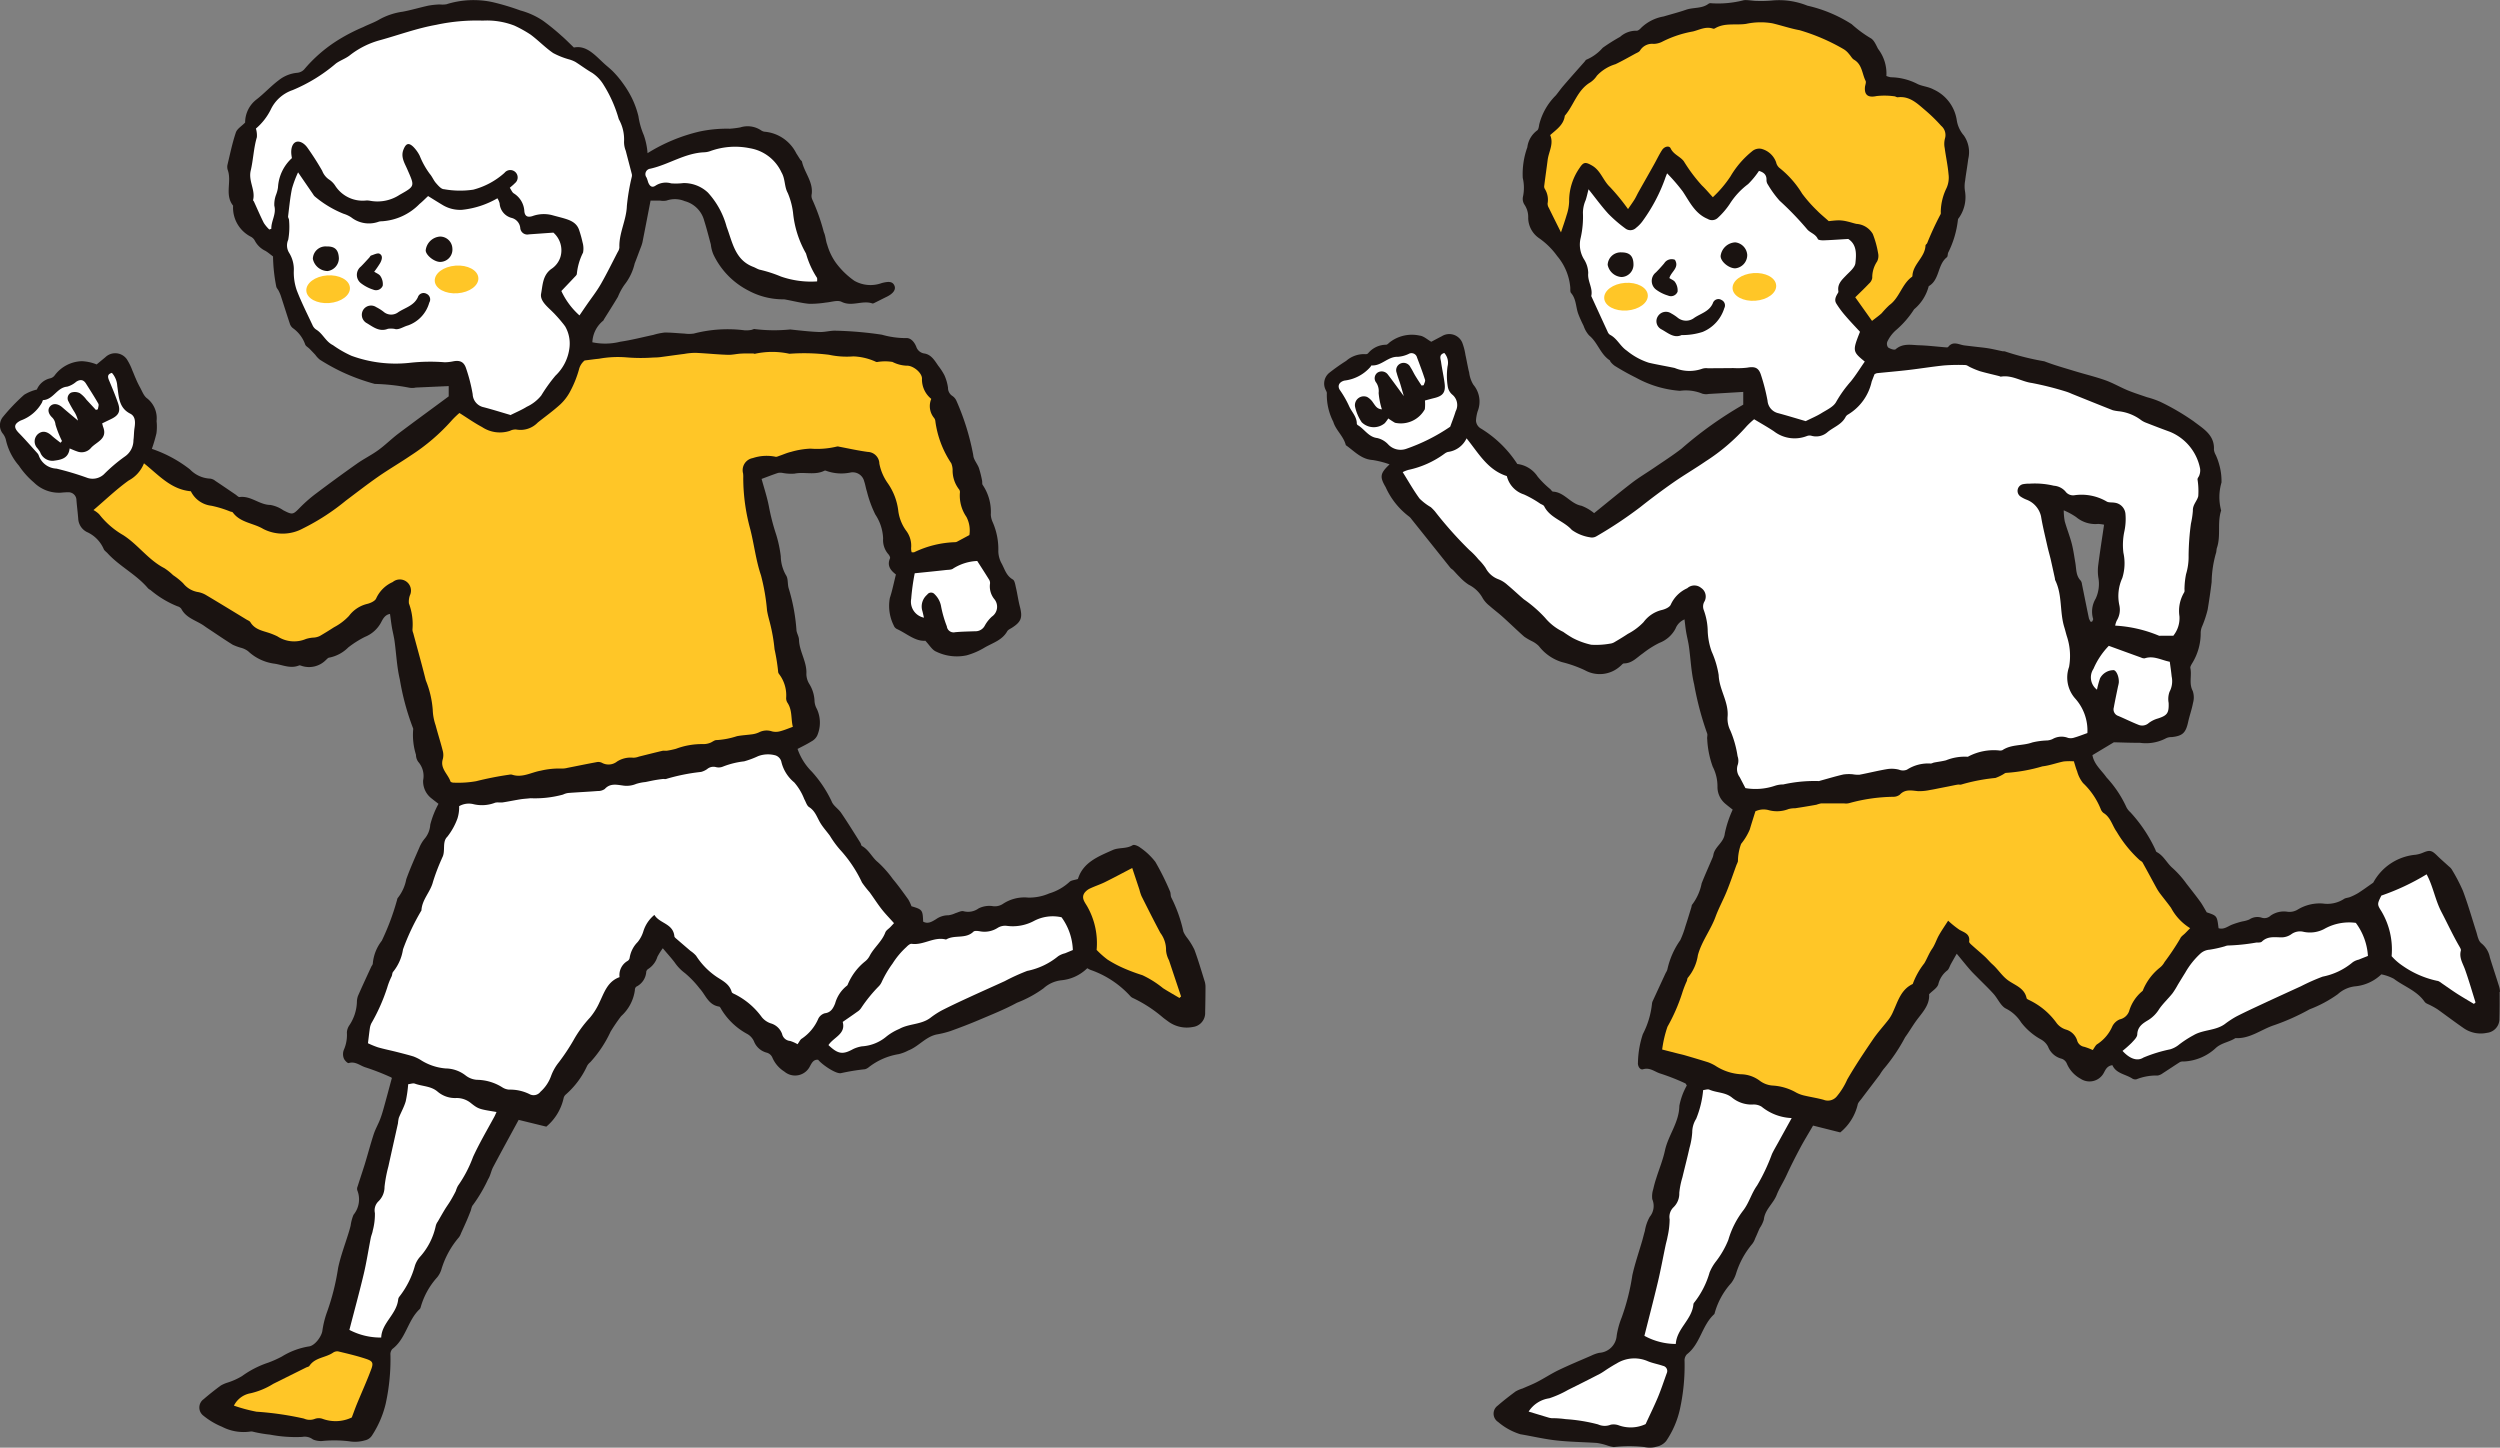
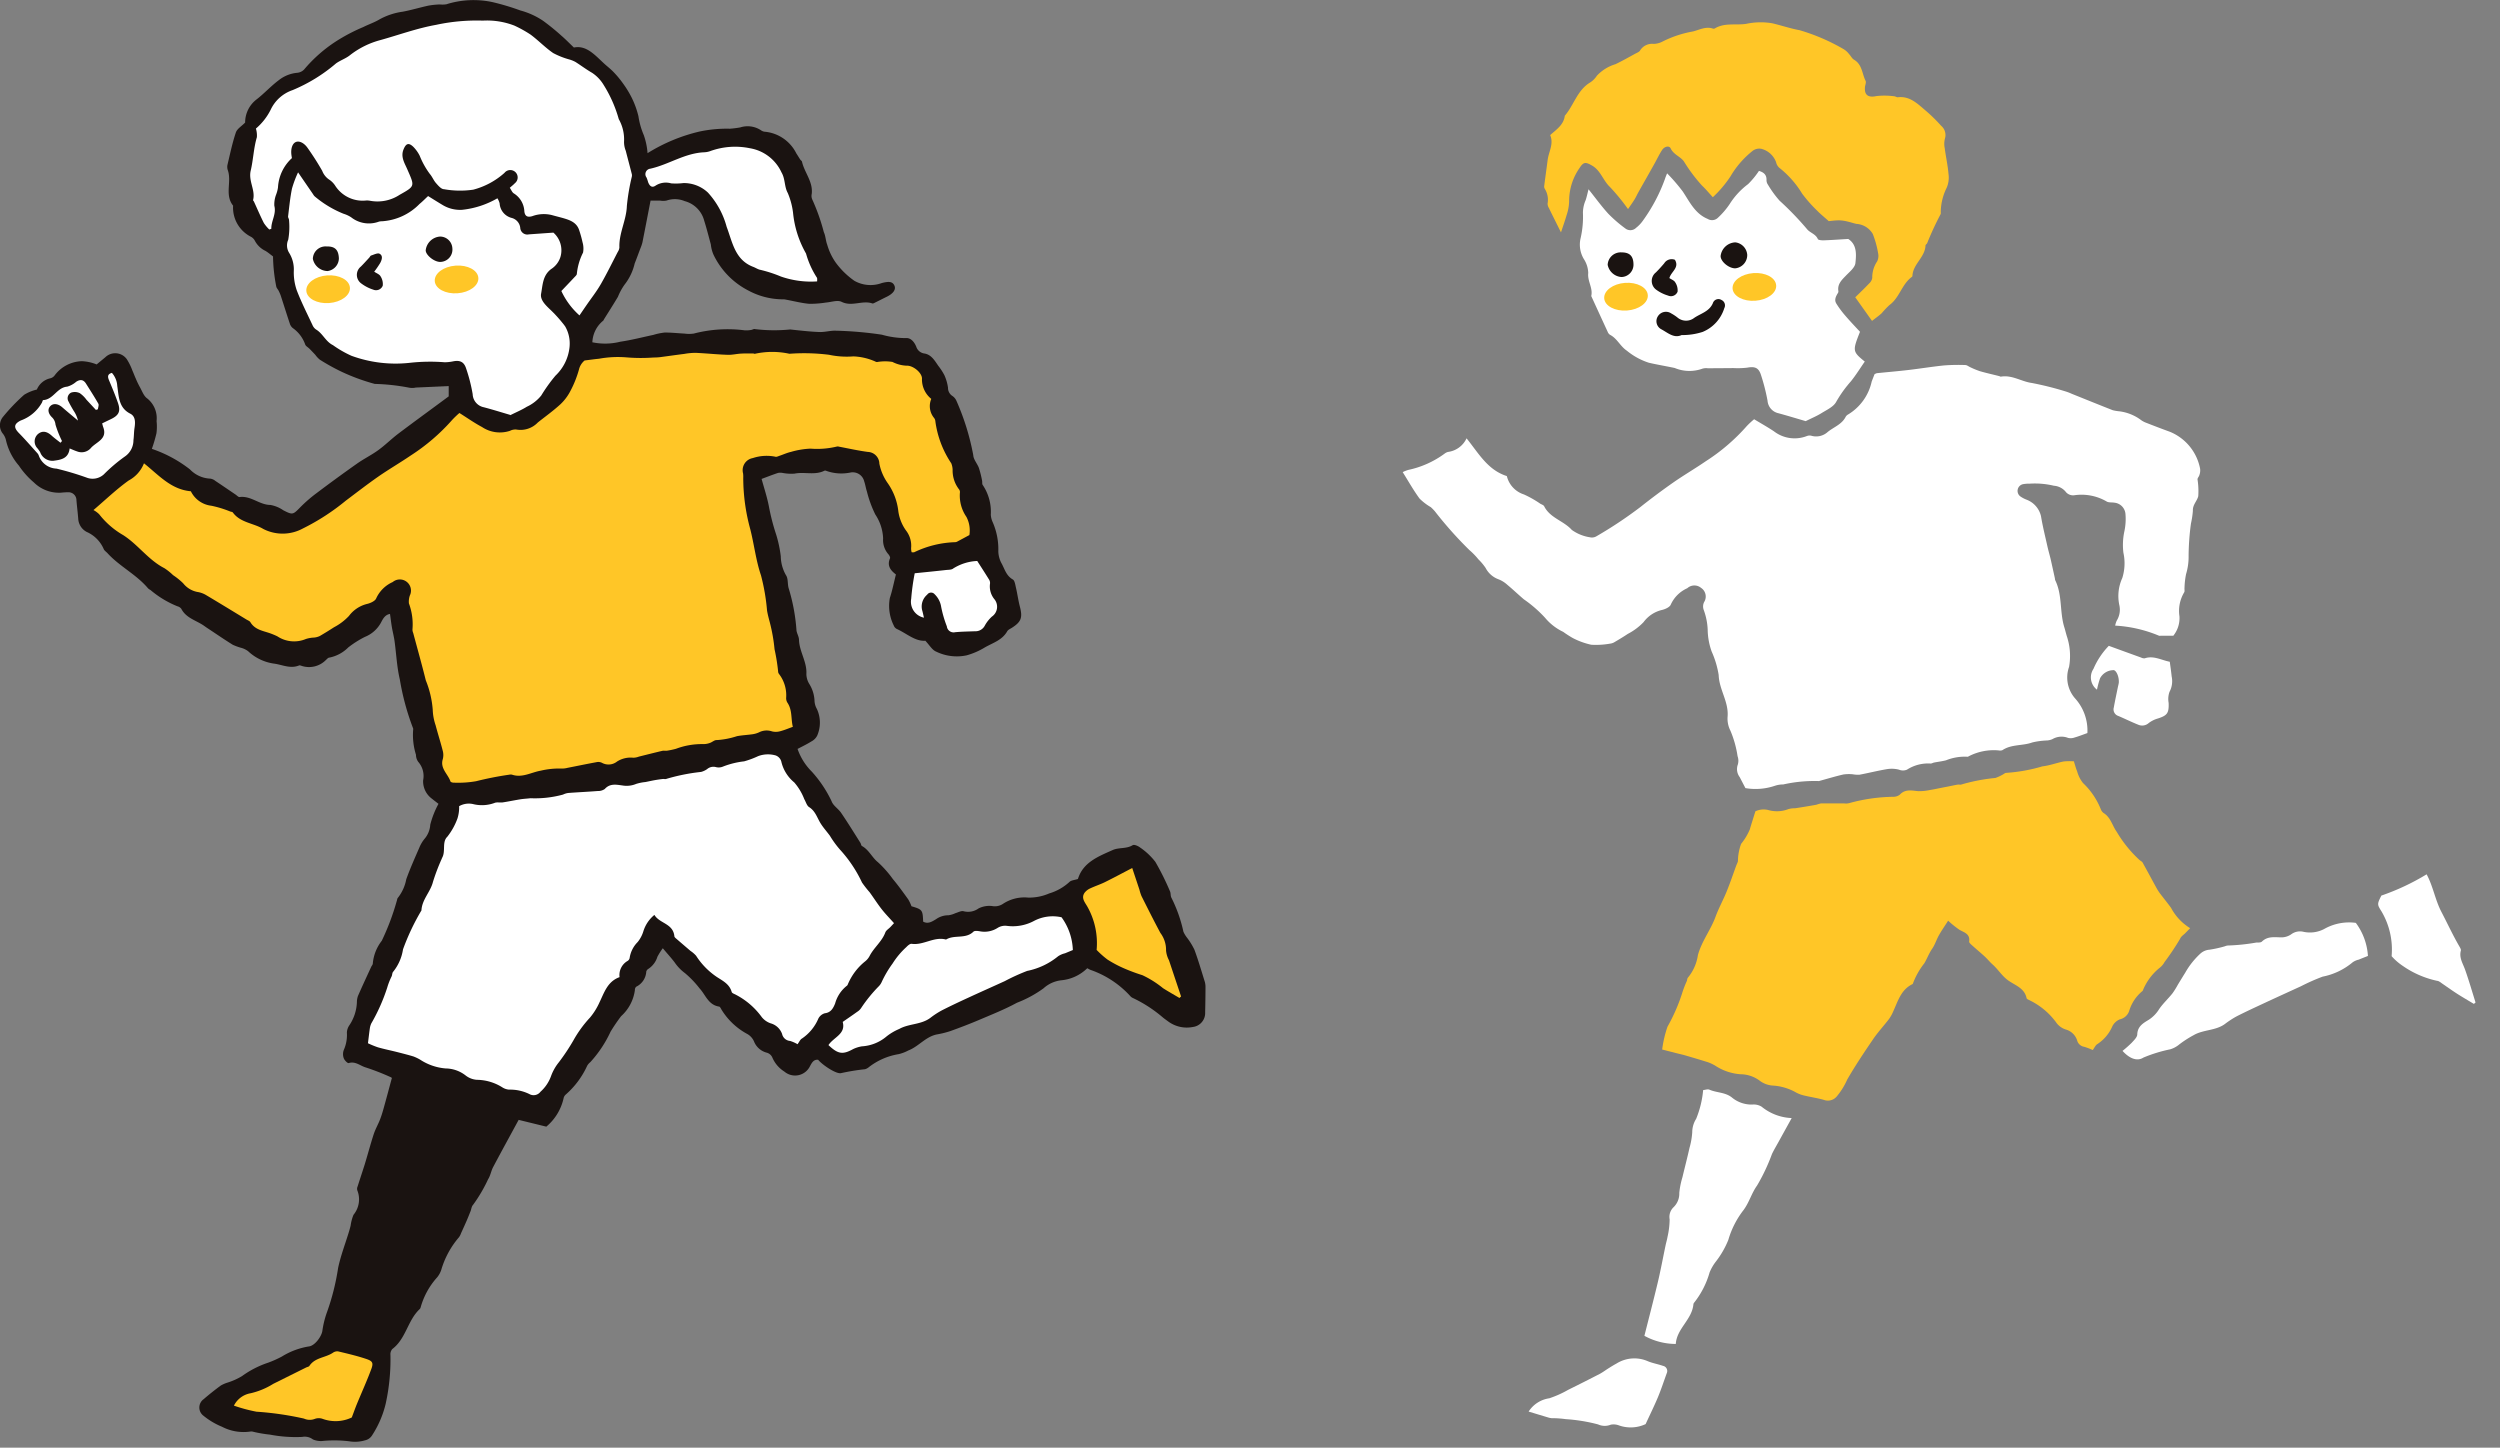
<svg xmlns="http://www.w3.org/2000/svg" width="153.694" height="89" viewBox="0 0 153.694 89">
  <rect x="0" y="0" width="153.694" height="89" fill="#808080" stroke="none" />
  <defs>
    <clipPath id="a">
      <rect width="153.694" height="89" fill="none" />
    </clipPath>
  </defs>
  <g transform="translate(44)">
    <g transform="translate(-44)" clip-path="url(#a)">
      <path d="M26.965,49.426c-.15-.117-.289-.222-.425-.331a1.328,1.328,0,0,1-.527-1.12,1.322,1.322,0,0,0-.3-1.136.748.748,0,0,1-.14-.436,4.088,4.088,0,0,1-.172-1.55.182.182,0,0,0-.02-.113,15.408,15.408,0,0,1-.8-2.965c-.183-.769-.216-1.574-.325-2.361-.04-.284-.114-.563-.163-.847-.044-.262-.075-.527-.116-.821-.32.049-.447.328-.558.538a1.956,1.956,0,0,1-.988.874,6.089,6.089,0,0,0-1.021.647,2.267,2.267,0,0,1-1.161.625c-.08,0-.157.1-.232.166a1.456,1.456,0,0,1-1.463.346c-.055-.019-.125-.048-.171-.029-.533.218-1.021-.043-1.533-.113a2.914,2.914,0,0,1-1.6-.767,1.285,1.285,0,0,0-.392-.195,3.39,3.39,0,0,1-.544-.195c-.51-.315-1-.654-1.5-.984-.1-.064-.194-.131-.291-.2-.473-.322-1.081-.46-1.376-1.027a.418.418,0,0,0-.241-.157,6.09,6.09,0,0,1-1.655-1,.656.656,0,0,1-.146-.1c-.719-.857-1.754-1.348-2.5-2.168-.079-.086-.195-.157-.232-.258a2.025,2.025,0,0,0-1.044-1.046A.975.975,0,0,1,4.81,31.9c-.029-.381-.079-.762-.11-1.143a.49.49,0,0,0-.511-.493c-.155,0-.311.015-.467.028a2.191,2.191,0,0,1-1.639-.631,5.017,5.017,0,0,1-.922-1.033,3.611,3.611,0,0,1-.8-1.59.993.993,0,0,0-.21-.406.821.821,0,0,1,.016-.982,11.852,11.852,0,0,1,1.315-1.376,2.665,2.665,0,0,1,.784-.324,1.172,1.172,0,0,1,.829-.692.471.471,0,0,0,.276-.192,2.164,2.164,0,0,1,1.65-.859,2.686,2.686,0,0,1,.92.2c.153-.126.345-.286.538-.445a.873.873,0,0,1,1.314.119,3.6,3.6,0,0,1,.352.716c.072.156.128.318.2.474a5.38,5.38,0,0,0,.246.515c.142.248.246.568.463.714a1.554,1.554,0,0,1,.572,1.391,3.061,3.061,0,0,1-.008.75,9.167,9.167,0,0,1-.282.956,7.911,7.911,0,0,1,2.342,1.263,1.834,1.834,0,0,0,1.248.567.624.624,0,0,1,.315.141c.418.276.83.561,1.245.841.08.055.171.16.244.15.7-.092,1.213.481,1.894.486a2.009,2.009,0,0,1,.792.327c.573.294.594.278,1.037-.177a8.776,8.776,0,0,1,1.007-.875q1.225-.924,2.479-1.809c.423-.3.894-.53,1.313-.833s.8-.682,1.215-1c1.008-.76,2.028-1.5,3.119-2.309v-.631l-2.02.09a1.054,1.054,0,0,1-.405.009,12.736,12.736,0,0,0-2.121-.233,12.364,12.364,0,0,1-2.016-.737,12.523,12.523,0,0,1-1.364-.755,1.531,1.531,0,0,1-.274-.294c-.114-.123-.23-.245-.348-.364-.094-.1-.247-.172-.279-.284a2.074,2.074,0,0,0-.76-1,.568.568,0,0,1-.169-.235c-.195-.581-.377-1.166-.567-1.749a2.361,2.361,0,0,0-.136-.313c-.043-.087-.125-.163-.142-.253a10.2,10.2,0,0,1-.2-1.853c-.152-.113-.3-.24-.458-.337a1.431,1.431,0,0,1-.662-.634.572.572,0,0,0-.242-.24A2.007,2.007,0,0,1,14.328,12.7c0-.02.006-.045,0-.058-.531-.665-.067-1.48-.327-2.188a.632.632,0,0,1-.01-.347c.157-.657.294-1.322.509-1.96.077-.226.352-.387.57-.61A1.794,1.794,0,0,1,15.791,6.1c.462-.361.871-.812,1.35-1.17a2.137,2.137,0,0,1,1.122-.452A.669.669,0,0,0,18.7,4.27a8.851,8.851,0,0,1,1.961-1.728,11.07,11.07,0,0,1,1.669-.876c.329-.165.685-.282,1-.472A4.113,4.113,0,0,1,24.759.721c.532-.1,1.054-.259,1.585-.374a5.008,5.008,0,0,1,.69-.072,1.593,1.593,0,0,0,.405-.009A5.56,5.56,0,0,1,30.265.129a14.812,14.812,0,0,1,1.722.515,4.658,4.658,0,0,1,1.4.636,14.009,14.009,0,0,1,1.124.914c.241.207.463.436.771.73.766-.157,1.287.46,1.855.983.2.183.417.346.6.542a6.094,6.094,0,0,1,.586.714,6.025,6.025,0,0,1,.537.894,5.434,5.434,0,0,1,.389,1.089,4.646,4.646,0,0,0,.329,1.161,4.286,4.286,0,0,1,.232,1.111,10.639,10.639,0,0,1,3.214-1.334,8.123,8.123,0,0,1,1.849-.169,6.286,6.286,0,0,0,.631-.079,1.49,1.49,0,0,1,1.283.177.486.486,0,0,0,.26.09,2.413,2.413,0,0,1,1.907,1.325c.083.126.16.257.243.382.032.049.1.084.108.135.153.671.682,1.226.6,1.97a.55.55,0,0,0,.026.34,12.3,12.3,0,0,1,.714,2.013c.113.241.115.531.212.782a3.646,3.646,0,0,0,.512,1.082,4.891,4.891,0,0,0,1.153,1.131,2.008,2.008,0,0,0,1.685.141c.457-.119.666-.088.777.149s-.055.492-.47.694c-.241.117-.478.241-.719.358-.052.025-.119.067-.163.052-.617-.215-1.255.22-1.894-.1-.25-.124-.634.019-.956.044a6.3,6.3,0,0,1-1.031.079c-.478-.043-.948-.167-1.422-.254a.827.827,0,0,0-.227-.022,4.5,4.5,0,0,1-2.107-.547,4.789,4.789,0,0,1-2.138-2.214,2.165,2.165,0,0,1-.157-.614c-.131-.486-.255-.975-.406-1.455a1.682,1.682,0,0,0-1.2-1.207,1.55,1.55,0,0,0-1.12-.033,1.093,1.093,0,0,1-.4,0h-.579c-.176.909-.335,1.74-.5,2.57a2.614,2.614,0,0,1-.131.384c-.113.3-.225.611-.346.913a3.325,3.325,0,0,1-.621,1.3,3.583,3.583,0,0,0-.409.75c-.276.462-.566.915-.85,1.371-.02.033-.032.079-.061.1a1.8,1.8,0,0,0-.66,1.323,3.832,3.832,0,0,0,1.722-.036c.683-.1,1.356-.276,2.033-.42a3.755,3.755,0,0,1,.684-.142c.4-.006.809.043,1.214.062a2.039,2.039,0,0,0,.581,0,8.271,8.271,0,0,1,3.127-.2,1.69,1.69,0,0,0,.4-.023c.077-.009.162-.073.224-.053a9.818,9.818,0,0,0,2.176.024c.595.063,1.19.133,1.788.157.345.014.7-.1,1.039-.081a22.453,22.453,0,0,1,2.808.245,5.347,5.347,0,0,0,1.481.209c.3-.027.52.243.636.531a.607.607,0,0,0,.507.417c.424.074.625.437.847.757a3.721,3.721,0,0,1,.376.578,2.831,2.831,0,0,1,.221.765.591.591,0,0,0,.243.492.713.713,0,0,1,.291.352,15.009,15.009,0,0,1,1.02,3.31c.013.267.25.518.348.788a6.519,6.519,0,0,1,.193.773c.02.09-.009.216.043.273a2.953,2.953,0,0,1,.493,1.819,1.282,1.282,0,0,0,.107.441,4.138,4.138,0,0,1,.355,1.814,1.648,1.648,0,0,0,.178.7c.206.357.294.792.711,1.028.125.071.154.34.2.527.087.375.137.76.234,1.133.18.687.09.945-.5,1.32-.1.061-.224.115-.276.207-.311.552-.891.711-1.389,1a4.419,4.419,0,0,1-1.109.48,2.9,2.9,0,0,1-1.878-.234c-.239-.1-.4-.392-.658-.665-.617.05-1.142-.445-1.752-.723a.392.392,0,0,1-.189-.215,2.683,2.683,0,0,1-.24-1.691c.151-.455.242-.928.373-1.444-.288-.224-.573-.511-.363-.994.026-.059-.044-.188-.1-.25a1.32,1.32,0,0,1-.324-.971,2.852,2.852,0,0,0-.48-1.473,7.034,7.034,0,0,1-.516-1.411c-.067-.2-.095-.419-.166-.62a.724.724,0,0,0-.836-.551,2.749,2.749,0,0,1-1.493-.1.145.145,0,0,0-.113-.012c-.59.3-1.233.056-1.842.182a2.868,2.868,0,0,1-.739-.044.753.753,0,0,0-.276,0c-.326.108-.645.234-1.01.369.147.537.332,1.095.445,1.667a13.361,13.361,0,0,0,.458,1.776A7.652,7.652,0,0,1,48,34.2a2.415,2.415,0,0,0,.317,1.159c.143.2.094.524.161.784a11.5,11.5,0,0,1,.485,2.573c.006.2.152.407.157.612.019.735.5,1.363.454,2.114a1.2,1.2,0,0,0,.175.6,2.122,2.122,0,0,1,.326,1.045,1.108,1.108,0,0,0,.145.5,2,2,0,0,1,.016,1.646.828.828,0,0,1-.358.353c-.262.165-.544.3-.846.458a3.65,3.65,0,0,0,.879,1.4,7.432,7.432,0,0,1,1.214,1.818c.095.271.412.457.585.711.41.6.793,1.225,1.184,1.842.041.065.045.175.1.2.429.234.62.708.971.986a6.565,6.565,0,0,1,.92,1.036c.337.4.643.83.95,1.256a2.5,2.5,0,0,1,.2.423c.672.2.691.229.718.944.3.171.559-.009.794-.149a1.3,1.3,0,0,1,.761-.24,1.512,1.512,0,0,0,.433-.131c.166-.048.354-.158.5-.117a1.1,1.1,0,0,0,.92-.174,1.47,1.47,0,0,1,.835-.145.9.9,0,0,0,.659-.132,2.391,2.391,0,0,1,1.556-.388,3.087,3.087,0,0,0,1.294-.257,3.16,3.16,0,0,0,1.237-.7c.107-.111.321-.119.526-.186.317-1.029,1.252-1.383,2.137-1.78.381-.172.842-.06,1.231-.3.092-.057.343.052.466.152a4.081,4.081,0,0,1,.928.877,16.113,16.113,0,0,1,.9,1.811c.055.119.022.283.087.393a8.785,8.785,0,0,1,.736,2.086,1.725,1.725,0,0,0,.232.381,4.26,4.26,0,0,1,.446.729c.234.633.423,1.283.625,1.929a1.149,1.149,0,0,1,.055.344c0,.525-.009,1.051-.021,1.576a.863.863,0,0,1-.758.9,1.925,1.925,0,0,1-1.5-.33c-.11-.081-.222-.159-.328-.244a8.287,8.287,0,0,0-1.887-1.223.438.438,0,0,1-.136-.109,5.925,5.925,0,0,0-2.427-1.6c-.072-.027-.137-.069-.212-.107a2.62,2.62,0,0,1-1.6.742,1.954,1.954,0,0,0-1.09.495,7.093,7.093,0,0,1-1.631.885c-.743.405-1.537.72-2.319,1.052-.584.249-1.178.475-1.774.69a5.881,5.881,0,0,1-.833.207c-.694.14-1.124.746-1.758.988a2.5,2.5,0,0,1-.593.224,4.037,4.037,0,0,0-1.856.82.625.625,0,0,1-.207.106,13.226,13.226,0,0,0-1.463.238c-.276.089-1.138-.48-1.424-.821-.285-.022-.386.195-.5.4a1.017,1.017,0,0,1-1.572.329,1.9,1.9,0,0,1-.746-.877.526.526,0,0,0-.323-.282,1.151,1.151,0,0,1-.8-.7.973.973,0,0,0-.416-.455,4.177,4.177,0,0,1-1.559-1.461c-.054-.078-.1-.212-.17-.222-.662-.1-.829-.719-1.2-1.119a6.052,6.052,0,0,0-.9-.939,2.722,2.722,0,0,1-.633-.659c-.21-.276-.445-.533-.728-.869a4.086,4.086,0,0,0-.331.524,1.36,1.36,0,0,1-.544.736.282.282,0,0,0-.141.174,1.1,1.1,0,0,1-.618.931.267.267,0,0,0-.081.206,2.625,2.625,0,0,1-.847,1.605,10.6,10.6,0,0,0-.649.954,7.3,7.3,0,0,1-1.249,1.877.735.735,0,0,0-.189.219,5.232,5.232,0,0,1-1.314,1.766.416.416,0,0,0-.14.251,3.18,3.18,0,0,1-1.058,1.725l-1.7-.417c-.539.993-1.061,1.941-1.568,2.9-.126.238-.166.527-.31.749a9.287,9.287,0,0,1-.93,1.582c-.084.087-.1.245-.144.369-.079.2-.158.4-.242.593-.114.263-.233.524-.352.784a.832.832,0,0,1-.137.255,5.406,5.406,0,0,0-1.073,1.981,1.44,1.44,0,0,1-.248.46,4.6,4.6,0,0,0-1.022,1.853.249.249,0,0,1-.051.1c-.748.691-.847,1.827-1.688,2.46a.484.484,0,0,0-.117.37,12.73,12.73,0,0,1-.294,3,6.175,6.175,0,0,1-.852,1.965.675.675,0,0,1-.421.281,2.167,2.167,0,0,1-.977.057,7.592,7.592,0,0,0-1.669-.015,1.221,1.221,0,0,1-.556-.1.828.828,0,0,0-.66-.152A8.425,8.425,0,0,1,16.6,88.2a7.969,7.969,0,0,1-1.022-.174.412.412,0,0,0-.171-.018,2.878,2.878,0,0,1-1.76-.293,4.524,4.524,0,0,1-1.142-.68.629.629,0,0,1,.015-1.015c.338-.293.69-.57,1.05-.836A2.037,2.037,0,0,1,13.991,85a4.056,4.056,0,0,0,.889-.4,5.906,5.906,0,0,1,1.6-.822,6.491,6.491,0,0,0,.847-.378,4.518,4.518,0,0,1,1.661-.622c.352-.037.762-.579.828-.941a5.666,5.666,0,0,1,.292-1.181,14.359,14.359,0,0,0,.677-2.695c.156-.752.438-1.478.662-2.216.039-.129.075-.259.108-.39a2.677,2.677,0,0,1,.178-.67,1.493,1.493,0,0,0,.23-1.512.354.354,0,0,1,.021-.228c.145-.46.3-.916.444-1.376.186-.608.347-1.225.544-1.829.1-.311.268-.6.388-.905.09-.228.16-.465.226-.7.166-.592.324-1.186.5-1.842.019.026,0-.044-.048-.061a14.827,14.827,0,0,0-1.558-.608c-.339-.1-.631-.394-1.044-.266-.067.02-.255-.169-.3-.292a.722.722,0,0,1,0-.515,2.288,2.288,0,0,0,.19-1.073.851.851,0,0,1,.145-.434,2.732,2.732,0,0,0,.47-1.411,1.218,1.218,0,0,1,.065-.4c.262-.6.54-1.193.813-1.788.032-.071.1-.138.1-.207a2.637,2.637,0,0,1,.552-1.4,14.987,14.987,0,0,0,.916-2.43c.029-.073.028-.17.079-.218a2.615,2.615,0,0,0,.511-1.137c.236-.655.521-1.294.8-1.934a2.1,2.1,0,0,1,.325-.55,1.465,1.465,0,0,0,.349-.864,5.474,5.474,0,0,1,.507-1.286" transform="translate(0 -0.002)" fill="#1a1311" />
      <path d="M6.732,35.075c.742-.632,1.413-1.28,2.164-1.817A2.042,2.042,0,0,0,9.838,32.2c.9.714,1.652,1.611,2.883,1.719a1.607,1.607,0,0,0,1.262.89,6.573,6.573,0,0,1,1.156.354c.055.019.134.021.162.06.458.628,1.255.646,1.865,1.009A2.605,2.605,0,0,0,19.62,36.2,13.709,13.709,0,0,0,22.242,34.5c.666-.5,1.321-1.008,2-1.482.649-.451,1.334-.847,1.987-1.292a12.214,12.214,0,0,0,2.563-2.2,5.812,5.812,0,0,1,.439-.42c.462.29.91.608,1.391.864a1.969,1.969,0,0,0,1.719.232.72.72,0,0,1,.387-.079,1.466,1.466,0,0,0,1.324-.434c.464-.369.949-.715,1.384-1.114a3.022,3.022,0,0,0,.624-.833,6.515,6.515,0,0,0,.516-1.291,1.035,1.035,0,0,1,.351-.572c.37-.047.629-.083.888-.108a6.447,6.447,0,0,1,1.679-.084,10.553,10.553,0,0,0,1.667.009,3.563,3.563,0,0,0,.405-.022c.5-.066.994-.138,1.493-.2a3.945,3.945,0,0,1,.69-.065c.66.029,1.318.1,1.979.121.269.01.54-.059.811-.074.25-.015.5-.008.751-.008.038,0,.082.029.114.018a4.954,4.954,0,0,1,2.115,0,12.372,12.372,0,0,1,2.429.061,5.181,5.181,0,0,0,1.5.1,3.615,3.615,0,0,1,1.239.268c.074.022.146.079.218.079a2.9,2.9,0,0,1,.947-.007,2.092,2.092,0,0,0,.877.232c.381-.024.951.433.939.8a1.534,1.534,0,0,0,.572,1.241,1.138,1.138,0,0,0,.161,1.158.385.385,0,0,1,.089.212,6.076,6.076,0,0,0,.979,2.59,1.173,1.173,0,0,1,.083.392,1.891,1.891,0,0,0,.387,1.2A.266.266,0,0,1,60,34a2.306,2.306,0,0,0,.4,1.494,1.8,1.8,0,0,1,.183,1.117c-.241.129-.477.258-.715.383a.324.324,0,0,1-.163.055,6.24,6.24,0,0,0-2.518.62.715.715,0,0,1-.154,0A.9.9,0,0,1,57,37.413a1.53,1.53,0,0,0-.317-1.087,2.66,2.66,0,0,1-.468-1.172,3.717,3.717,0,0,0-.647-1.725,3.1,3.1,0,0,1-.52-1.21.736.736,0,0,0-.709-.719c-.595-.079-1.182-.212-1.772-.323a.271.271,0,0,0-.115-.011,5.168,5.168,0,0,1-1.637.132,5,5,0,0,0-1.2.2c-.24.054-.467.16-.7.238-.086.029-.194.085-.264.058a2.7,2.7,0,0,0-1.382.084.756.756,0,0,0-.6.939,1.719,1.719,0,0,1,.011.289,11.973,11.973,0,0,0,.434,3.152c.238.939.346,1.919.657,2.831a12.56,12.56,0,0,1,.371,2.154c.04.249.107.495.172.739a10.484,10.484,0,0,1,.29,1.65,11.842,11.842,0,0,1,.219,1.355.261.261,0,0,0,.055.163,2.155,2.155,0,0,1,.44,1.469.529.529,0,0,0,.068.282c.321.462.219,1.007.343,1.5-.279.1-.527.207-.784.272a.973.973,0,0,1-.5.007,1.02,1.02,0,0,0-.792.058,1.443,1.443,0,0,1-.385.116c-.323.048-.654.06-.974.121a4.93,4.93,0,0,1-1.249.241c-.137-.009-.276.132-.423.177a1.142,1.142,0,0,1-.434.069,4.517,4.517,0,0,0-1.644.289,5.194,5.194,0,0,1-.547.117c-.095.015-.2-.013-.291.009-.483.113-.963.237-1.446.356a.99.99,0,0,1-.341.067,1.548,1.548,0,0,0-1,.236.837.837,0,0,1-.932.073.514.514,0,0,0-.342-.033c-.591.108-1.178.231-1.767.346a1.284,1.284,0,0,1-.343.044,4.933,4.933,0,0,0-1.312.132c-.575.1-1.133.455-1.754.245a.358.358,0,0,0-.175,0,20.024,20.024,0,0,0-2.034.4,6.344,6.344,0,0,1-1.373.09c-.069.005-.193-.031-.207-.075-.153-.459-.652-.8-.469-1.379a1,1,0,0,0-.007-.514c-.133-.525-.3-1.039-.437-1.562a3.275,3.275,0,0,1-.177-.96,5.99,5.99,0,0,0-.426-1.8c-.241-.975-.515-1.941-.774-2.912a.5.5,0,0,1-.045-.227,3.687,3.687,0,0,0-.219-1.592,1.143,1.143,0,0,1,.058-.486.685.685,0,0,0-1.056-.825,2.009,2.009,0,0,0-1.012,1c-.063.167-.363.3-.577.348a1.977,1.977,0,0,0-1.1.736,3.455,3.455,0,0,1-.915.693c-.291.186-.583.37-.882.542a1.064,1.064,0,0,1-.331.092,1.963,1.963,0,0,0-.516.088,1.864,1.864,0,0,1-1.76-.165,4.541,4.541,0,0,0-.486-.2c-.434-.145-.9-.218-1.168-.666-.044-.075-.156-.113-.239-.163-.844-.513-1.685-1.03-2.534-1.533a1.491,1.491,0,0,0-.492-.165,1.471,1.471,0,0,1-.87-.534,4.3,4.3,0,0,0-.62-.5,3.469,3.469,0,0,0-.532-.426c-.987-.505-1.619-1.449-2.533-2.033a5.085,5.085,0,0,1-1.475-1.281,1.52,1.52,0,0,0-.351-.259" transform="translate(-0.987 -3.717)" fill="#ffc627" />
      <path d="M52.927,72.171a2.161,2.161,0,0,0-.468-.207.543.543,0,0,1-.489-.426,1.042,1.042,0,0,0-.7-.655,1.2,1.2,0,0,1-.55-.383,4.569,4.569,0,0,0-1.574-1.365c-.1-.058-.253-.1-.276-.183-.131-.465-.506-.659-.871-.893a4.469,4.469,0,0,1-1.316-1.331,1.761,1.761,0,0,0-.347-.3c-.28-.24-.561-.48-.839-.722-.058-.051-.143-.112-.149-.174-.079-.8-.905-.774-1.229-1.316a2.1,2.1,0,0,0-.678,1.007,1.962,1.962,0,0,1-.35.661,1.756,1.756,0,0,0-.493.971.272.272,0,0,1-.121.187,1,1,0,0,0-.5,1c-.748.269-.946.962-1.237,1.557a4.023,4.023,0,0,1-.579.928,7.216,7.216,0,0,0-1.019,1.4,12.583,12.583,0,0,1-.9,1.353,2.948,2.948,0,0,0-.483.861,2.368,2.368,0,0,1-.645.949.527.527,0,0,1-.684.139,2.688,2.688,0,0,0-1.244-.271.89.89,0,0,1-.428-.148,3,3,0,0,0-1.548-.456,1.257,1.257,0,0,1-.686-.259,2.036,2.036,0,0,0-1.243-.44,3.347,3.347,0,0,1-1.559-.537,2.746,2.746,0,0,0-.417-.2c-.332-.1-.669-.185-1.005-.271-.393-.1-.789-.178-1.178-.29a5.345,5.345,0,0,1-.613-.251c.043-.34.076-.641.119-.94a1.144,1.144,0,0,1,.085-.276,11.313,11.313,0,0,0,.982-2.21,4.148,4.148,0,0,1,.274-.695c.036-.09.03-.212.09-.274a2.882,2.882,0,0,0,.605-1.377,14.15,14.15,0,0,1,1.106-2.348c.009-.018.027-.033.028-.051.033-.662.55-1.126.707-1.746a12.449,12.449,0,0,1,.535-1.411.987.987,0,0,1,.047-.107c.2-.4-.03-.942.3-1.259a4.055,4.055,0,0,0,.62-1.111,2.223,2.223,0,0,0,.107-.769,1.2,1.2,0,0,1,.844-.132,2.257,2.257,0,0,0,1.323-.063c.147-.068.346-.013.518-.038.362-.055.721-.132,1.082-.19.2-.032.414-.04.62-.066a6.534,6.534,0,0,0,2-.224,1.027,1.027,0,0,1,.332-.1c.6-.045,1.2-.072,1.8-.119a.716.716,0,0,0,.436-.125c.317-.355.708-.267,1.083-.217A1.509,1.509,0,0,0,43,56.162a2.77,2.77,0,0,1,.566-.114c.189-.037.376-.08.565-.114q.248-.044.5-.073c.077-.009.169.023.23-.009a11.863,11.863,0,0,1,2.127-.426,1.149,1.149,0,0,0,.368-.17.6.6,0,0,1,.54-.128.675.675,0,0,0,.453-.036,5.19,5.19,0,0,1,1.29-.317,5.546,5.546,0,0,0,.859-.32,1.722,1.722,0,0,1,1.074-.043.56.56,0,0,1,.345.36,2.336,2.336,0,0,0,.8,1.3,3.458,3.458,0,0,1,.616,1.028c.1.168.153.4.3.491.376.238.483.632.69.975.168.277.392.521.585.784a6,6,0,0,0,.609.84,8.028,8.028,0,0,1,1.365,2.035,6.491,6.491,0,0,0,.465.594c.252.345.48.708.743,1.044.223.286.479.546.759.86-.051.055-.136.148-.221.238-.107.113-.265.2-.314.338-.208.556-.695.921-.961,1.435a1.053,1.053,0,0,1-.3.356,3.576,3.576,0,0,0-1.014,1.329c-.026.051-.041.123-.084.15a2.09,2.09,0,0,0-.726,1.094c-.113.275-.25.557-.634.6a.655.655,0,0,0-.393.319,2.8,2.8,0,0,1-1.01,1.234c-.108.057-.166.208-.271.346" transform="translate(-3.888 -7.97)" fill="#fff" />
      <path d="M20.585,9.94a2.636,2.636,0,0,0-.852,1.8,2.04,2.04,0,0,1-.117.445,1.684,1.684,0,0,0-.108.682c.134.521-.2.933-.184,1.414l-.125.045a2.213,2.213,0,0,1-.335-.4c-.218-.43-.406-.875-.607-1.313-.016-.035-.062-.073-.055-.1.156-.615-.3-1.16-.144-1.815s.177-1.375.377-2.047a1.467,1.467,0,0,0-.059-.531A3.68,3.68,0,0,0,19.28,6.97a2.308,2.308,0,0,1,1.351-1.214A10.026,10.026,0,0,0,23.3,4.115c.265-.191.6-.3.85-.5a5.213,5.213,0,0,1,1.889-.938c1.135-.317,2.241-.724,3.415-.934a11.785,11.785,0,0,1,2.869-.259,4.663,4.663,0,0,1,1.941.305,7.435,7.435,0,0,1,1,.556c.479.355.9.8,1.386,1.132a4.775,4.775,0,0,0,1.013.4,1.925,1.925,0,0,1,.356.147c.345.218.671.466,1.023.668a2.316,2.316,0,0,1,.709.741,8.016,8.016,0,0,1,.932,2.105,2.541,2.541,0,0,1,.325,1.38,1.458,1.458,0,0,0,.106.57c.122.482.253.963.375,1.445a.386.386,0,0,1-.008.165,12.975,12.975,0,0,0-.3,1.779c-.029.882-.494,1.672-.459,2.556a.6.6,0,0,1-.1.271c-.346.666-.675,1.343-1.05,1.993-.258.447-.582.857-.876,1.284-.131.19-.262.382-.428.626a4.594,4.594,0,0,1-1.114-1.5c.261-.275.527-.55.788-.831.066-.07.168-.157.165-.232a3.68,3.68,0,0,1,.381-1.3,1.359,1.359,0,0,0-.032-.632,6.948,6.948,0,0,0-.2-.724c-.151-.5-.579-.645-1.017-.77-.219-.062-.441-.115-.66-.177a2.047,2.047,0,0,0-1.2.06c-.3.094-.463.015-.5-.285a1.368,1.368,0,0,0-.649-1.111c-.1-.061-.155-.212-.246-.345.114-.1.221-.183.311-.279a.454.454,0,1,0-.638-.637,4.641,4.641,0,0,1-1.922,1.033,5.583,5.583,0,0,1-1.8-.03c-.167,0-.352-.221-.488-.375-.151-.171-.234-.4-.387-.573a4.951,4.951,0,0,1-.615-1.108,2.13,2.13,0,0,0-.4-.556c-.282-.265-.445-.2-.594.167-.188.461.064.835.23,1.219.457,1.051.5,1.026-.471,1.572a2.476,2.476,0,0,1-1.827.364.954.954,0,0,0-.292-.009,2.006,2.006,0,0,1-1.851-.932,1.277,1.277,0,0,0-.372-.366,1.131,1.131,0,0,1-.416-.531,16.706,16.706,0,0,0-.9-1.41c-.224-.323-.527-.451-.73-.358s-.309.4-.265.775c.009.076.023.151.032.214" transform="translate(-2.643 -0.216)" fill="#fff" />
      <path d="M34.449,27.344c-.549-.16-1.1-.335-1.663-.483a.853.853,0,0,1-.693-.806,10.09,10.09,0,0,0-.4-1.572c-.133-.422-.387-.532-.817-.443a2.6,2.6,0,0,1-.508.053,11.351,11.351,0,0,0-2.15.035,7.9,7.9,0,0,1-3.577-.433,6.575,6.575,0,0,1-1.138-.654c-.451-.22-.624-.718-1.041-.963a.627.627,0,0,1-.217-.271c-.333-.712-.69-1.414-.97-2.146a3.368,3.368,0,0,1-.179-1.18,1.915,1.915,0,0,0-.283-1.109.861.861,0,0,1-.059-.812,4.517,4.517,0,0,0,.049-1.21c0-.074-.067-.153-.058-.224.07-.57.124-1.145.239-1.708a6.565,6.565,0,0,1,.375-1c.316.461.62.905.925,1.349a.5.5,0,0,0,.108.137,6.5,6.5,0,0,0,1.762,1.059,1.83,1.83,0,0,1,.47.219,1.761,1.761,0,0,0,1.652.284.611.611,0,0,1,.228-.04,3.531,3.531,0,0,0,2.321-1.065c.179-.144.339-.311.527-.486.323.2.615.385.913.562a2.079,2.079,0,0,0,1.174.284,5.445,5.445,0,0,0,2.174-.709,1.107,1.107,0,0,1,.137.312.985.985,0,0,0,.73.893.709.709,0,0,1,.538.613.434.434,0,0,0,.532.4l1.505-.107a1.447,1.447,0,0,1,.438,1.481,1.368,1.368,0,0,1-.579.762c-.521.392-.515.984-.614,1.51-.067.36.236.666.513.934a8.159,8.159,0,0,1,.964,1.075,2.106,2.106,0,0,1,.271,1.274,2.812,2.812,0,0,1-.866,1.759,9.928,9.928,0,0,0-.874,1.219,2.471,2.471,0,0,1-.889.692c-.294.185-.619.321-.978.5" transform="translate(-3.034 -1.822)" fill="#fff" />
-       <path d="M27.129,93.676a4.121,4.121,0,0,1-1.957-.47c.3-1.164.612-2.3.883-3.441.173-.73.286-1.476.431-2.214.029-.151.1-.294.121-.445a3.883,3.883,0,0,0,.133-1.084.769.769,0,0,1,.228-.729,1.227,1.227,0,0,0,.364-.885,8.3,8.3,0,0,1,.236-1.246c.193-.885.394-1.768.59-2.653a2.263,2.263,0,0,1,.052-.339c.136-.342.324-.666.425-1.018a7.608,7.608,0,0,0,.151-1.05c.151-.016.3-.077.412-.035.464.172.994.142,1.4.495a1.651,1.651,0,0,0,1.138.389,1.375,1.375,0,0,1,.914.318c.468.371.515.365,1.568.541-.058.123-.1.236-.164.343-.436.8-.894,1.582-1.278,2.415a7.635,7.635,0,0,1-.932,1.782,1.727,1.727,0,0,0-.131.322c-.1.2-.21.4-.325.592s-.237.355-.348.537c-.149.246-.292.5-.434.746a.746.746,0,0,0-.124.261,4.139,4.139,0,0,1-1,1.941,1.566,1.566,0,0,0-.281.509,5.4,5.4,0,0,1-.954,1.9.343.343,0,0,0-.073.158c-.088.932-1.015,1.454-1.046,2.364" transform="translate(-3.692 -11.447)" fill="#fff" />
      <path d="M59.683,73.931c.327-.495,1.08-.676.878-1.426.32-.223.608-.417.888-.62a.768.768,0,0,0,.249-.241A9.025,9.025,0,0,1,62.792,70.3a.912.912,0,0,0,.162-.241,6.569,6.569,0,0,1,.672-1.143,4.933,4.933,0,0,1,.847-1.012c.088-.093.23-.218.331-.2.73.1,1.374-.463,2.11-.262.514-.317,1.2-.012,1.684-.485.069-.068.254-.047.38-.026a1.5,1.5,0,0,0,1.116-.212.863.863,0,0,1,.543-.121,2.764,2.764,0,0,0,1.692-.306,2.471,2.471,0,0,1,1.685-.22,3.632,3.632,0,0,1,.695,2.014l-.481.2a1.308,1.308,0,0,0-.425.183,4.349,4.349,0,0,1-1.9.9,12.482,12.482,0,0,0-1.375.626c-.718.329-1.44.648-2.156.979-.577.265-1.152.533-1.718.822a5.213,5.213,0,0,0-.716.468c-.567.418-1.306.339-1.9.673a3.325,3.325,0,0,0-.793.469,2.577,2.577,0,0,1-1.5.6,1.969,1.969,0,0,0-.549.172c-.63.347-.921.313-1.509-.246" transform="translate(-8.753 -9.68)" fill="#fff" />
      <path d="M57.058,18.851a5.624,5.624,0,0,1-2.23-.3,8.108,8.108,0,0,0-1.327-.426c-.127-.041-.242-.117-.368-.165-1.135-.428-1.282-1.522-1.64-2.462a5.058,5.058,0,0,0-1.15-2.106,2.153,2.153,0,0,0-1.508-.586,3.847,3.847,0,0,1-.754.018,1.162,1.162,0,0,0-.946.131c-.218.156-.37.06-.473-.214a2.4,2.4,0,0,0-.093-.274.339.339,0,0,1,.229-.545c1.134-.252,2.127-.963,3.324-1.009a1.268,1.268,0,0,0,.4-.086,4.479,4.479,0,0,1,2.392-.164,2.611,2.611,0,0,1,1.951,1.487c.24.408.166.874.385,1.265a4.54,4.54,0,0,1,.323,1.2,6.283,6.283,0,0,0,.8,2.524,5.347,5.347,0,0,0,.68,1.5.92.92,0,0,1,0,.216" transform="translate(-6.82 -1.551)" fill="#fff" />
      <path d="M78.86,67.579a4.573,4.573,0,0,0-.576-2.684c-.15-.262-.39-.523-.158-.847a.9.9,0,0,1,.34-.262c.294-.139.607-.239.9-.382.553-.274,1.1-.567,1.683-.872.144.434.294.885.444,1.336a2.825,2.825,0,0,0,.125.388c.382.76.762,1.522,1.165,2.272a1.727,1.727,0,0,1,.346,1.077,1.58,1.58,0,0,0,.18.6q.371,1.112.743,2.224c-.033.032-.067.063-.1.094-.335-.2-.677-.39-1.006-.6a6.106,6.106,0,0,0-1.269-.8,11.271,11.271,0,0,1-1.069-.394,7.254,7.254,0,0,1-1.079-.567,5.535,5.535,0,0,1-.666-.591" transform="translate(-11.443 -9.17)" fill="#ffc627" />
      <path d="M24.1,101.418a2.316,2.316,0,0,1-1.813.079.711.711,0,0,0-.451.005.862.862,0,0,1-.678-.015,19.01,19.01,0,0,0-2.917-.423,9.673,9.673,0,0,1-1.388-.373,1.416,1.416,0,0,1,1.032-.762,4.549,4.549,0,0,0,1.389-.579l2.01-1c.07-.035.171-.047.207-.1.343-.522.989-.5,1.447-.81a.46.46,0,0,1,.318-.085c.583.14,1.17.276,1.737.467.386.13.445.245.306.62-.268.725-.589,1.428-.883,2.142-.11.269-.207.544-.317.836" transform="translate(-2.472 -14.276)" fill="#ffc627" />
      <path d="M3.868,31.151c-.176-.141-.358-.273-.525-.423-.3-.276-.573-.32-.834-.117a.606.606,0,0,0-.054.882,2.144,2.144,0,0,1,.17.236.8.8,0,0,0,.823.538c.436-.058.922-.123.993-.758.177.071.311.135.452.18a.754.754,0,0,0,.856-.207c.329-.378,1.033-.541.758-1.279-.026-.069-.041-.143-.066-.235.19-.092.364-.177.538-.26.484-.232.609-.478.438-.982-.163-.478-.362-.945-.556-1.411-.088-.212-.1-.375.179-.451a1.318,1.318,0,0,1,.329.808c.1.62.073,1.334.8,1.7.331.167.313.543.26.885-.038.245-.03.5-.065.742a1.211,1.211,0,0,1-.538,1.014A9.868,9.868,0,0,0,6.547,33.1a1.022,1.022,0,0,1-1,.224,17.885,17.885,0,0,0-1.916-.575,1.2,1.2,0,0,1-1.086-.8.4.4,0,0,0-.09-.149c-.374-.414-.739-.836-1.129-1.234-.346-.351-.307-.567.114-.777a2.44,2.44,0,0,0,1.3-1.1c.024-.053.046-.151.073-.153.627-.029.848-.777,1.478-.825a1.431,1.431,0,0,0,.552-.3c.237-.153.437-.147.6.106.259.412.524.82.763,1.242.046.082-.015.224-.026.34l-.123.043c-.194-.209-.386-.419-.581-.626a1.7,1.7,0,0,0-.412-.406.7.7,0,0,0-.533-.032.387.387,0,0,0-.152.556c.093.192.2.377.311.562a1.769,1.769,0,0,1,.263.6c-.322-.271-.647-.538-.963-.814-.256-.224-.545-.263-.729-.083s-.16.457.11.71a.7.7,0,0,1,.2.434,6.373,6.373,0,0,0,.4,1.011l-.092.107" transform="translate(-0.16 -3.94)" fill="#fff" />
      <path d="M66.428,43.9a1,1,0,0,1-.783-1.159,13.951,13.951,0,0,1,.217-1.571c.687-.07,1.3-.13,1.918-.2.153-.017.347-.006.447-.093a3.02,3.02,0,0,1,1.478-.463c.236.369.478.74.71,1.118a.4.4,0,0,1,.078.26,1.24,1.24,0,0,0,.273.98.733.733,0,0,1-.159,1.062,2.151,2.151,0,0,0-.428.538.644.644,0,0,1-.61.363c-.408.016-.817.02-1.223.059a.416.416,0,0,1-.509-.361,6.972,6.972,0,0,1-.364-1.278,1.366,1.366,0,0,0-.384-.692.287.287,0,0,0-.461.023.952.952,0,0,0-.311.951c.044.143.071.292.111.459" transform="translate(-9.627 -5.927)" fill="#fff" />
-       <path d="M28.036,23.31a1.249,1.249,0,0,0-.364,0c-.542.216-.93-.135-1.337-.369a.583.583,0,0,1-.164-.822.571.571,0,0,1,.78-.142,2.83,2.83,0,0,1,.439.274.718.718,0,0,0,.912.042c.42-.281.969-.4,1.211-.925a.367.367,0,0,1,.528-.212.38.38,0,0,1,.172.546,2.073,2.073,0,0,1-1.306,1.4c-.314.084-.591.318-.872.2" transform="translate(-3.823 -3.096)" fill="#1a1311" />
      <path d="M26.772,19.38c.154.1.327.164.391.282a.872.872,0,0,1,.137.579.441.441,0,0,1-.583.244A2.455,2.455,0,0,1,26,20.119a.652.652,0,0,1-.042-1.055c.177-.177.343-.364.514-.548.039-.043.067-.114.113-.129.173-.053.4-.174.519-.11.226.119.143.375.042.565a5.717,5.717,0,0,1-.369.538" transform="translate(-3.77 -2.678)" fill="#1a1311" />
      <path d="M32.309,17.769a.76.76,0,0,1-.766.832c-.364-.009-.871-.422-.874-.711a.953.953,0,0,1,.883-.848.76.76,0,0,1,.757.727" transform="translate(-4.498 -2.499)" fill="#1a1311" />
      <path d="M23.386,17.755c.511-.01.73.2.754.732a.8.8,0,0,1-.7.781.942.942,0,0,1-.9-.748.78.78,0,0,1,.841-.765" transform="translate(-3.306 -2.604)" fill="#1a1311" />
      <path d="M24.747,20.592c.034.469-.538.894-1.28.948s-1.37-.282-1.4-.752.538-.893,1.279-.948,1.37.282,1.4.752" transform="translate(-3.235 -2.909)" fill="#ffc627" />
      <path d="M34,19.887c.034.469-.538.894-1.28.948s-1.37-.282-1.4-.752.538-.893,1.279-.948,1.37.282,1.4.752" transform="translate(-4.592 -2.805)" fill="#ffc627" />
-       <path d="M167.685,60.975a1.21,1.21,0,0,0-.058-.343c-.184-.59-.38-1.176-.562-1.766a1.463,1.463,0,0,0-.532-.88.628.628,0,0,1-.178-.282c-.052-.125-.077-.262-.118-.392-.271-.849-.516-1.708-.828-2.541a10.688,10.688,0,0,0-.7-1.338.748.748,0,0,0-.163-.166c-.243-.224-.495-.438-.73-.67-.329-.325-.454-.352-.874-.172a1.849,1.849,0,0,1-.439.122,3.289,3.289,0,0,0-2.61,1.717c-.356.247-.629.449-.914.631a3.364,3.364,0,0,1-.509.252c-.124.052-.281.049-.383.124a1.883,1.883,0,0,1-1.285.276,2.612,2.612,0,0,0-1.56.376.968.968,0,0,1-.6.132,1.43,1.43,0,0,0-1.056.234.543.543,0,0,1-.536.133.879.879,0,0,0-.781.11,2.03,2.03,0,0,1-.437.118,5.421,5.421,0,0,0-.649.206c-.259.114-.494.306-.8.207-.092-.762-.092-.762-.726-.975-.145-.24-.261-.465-.408-.667-.274-.377-.564-.742-.85-1.11a6.007,6.007,0,0,0-.844-.947c-.345-.292-.54-.756-.975-.983-.042-.022-.06-.1-.082-.149a8.923,8.923,0,0,0-1.539-2.3,1.041,1.041,0,0,1-.243-.313A6.856,6.856,0,0,0,143.5,47.8c-.311-.447-.77-.8-.87-1.376l1.316-.79c.553.012,1.072.037,1.59.03a2.643,2.643,0,0,0,1.633-.285.761.761,0,0,1,.339-.064c.666-.074.858-.259,1.006-.927.087-.4.227-.779.3-1.177a1.23,1.23,0,0,0-.017-.73c-.247-.464-.047-.946-.147-1.41-.017-.079.048-.185.095-.269a3.511,3.511,0,0,0,.54-1.937,1.133,1.133,0,0,1,.1-.387,6.637,6.637,0,0,0,.329-1c.092-.562.177-1.13.244-1.69a6.807,6.807,0,0,1,.261-1.765c.042-.106.028-.234.065-.343.254-.747.009-1.548.259-2.294a3.183,3.183,0,0,1,.022-1.725,3.718,3.718,0,0,0-.154-1.145,3.621,3.621,0,0,0-.2-.544.926.926,0,0,1-.112-.321c.055-.919-.682-1.311-1.247-1.75a14.557,14.557,0,0,0-2.052-1.2,5.438,5.438,0,0,0-.811-.28c-.4-.139-.806-.265-1.2-.428-.462-.192-.9-.451-1.371-.618-.617-.218-1.258-.37-1.885-.562s-1.251-.364-1.857-.6a16.417,16.417,0,0,1-2.4-.6c-.046-.026-.116-.009-.172-.02-.285-.058-.567-.128-.854-.176-.266-.045-.536-.068-.8-.1l-.685-.081c-.341-.041-.7-.3-1.005.095-.024.032-.108.026-.164.021-.54-.043-1.079-.109-1.621-.126-.491-.015-1-.14-1.446.247-.073.063-.333-.026-.46-.113a.369.369,0,0,1-.047-.358,2.164,2.164,0,0,1,.559-.73,5.768,5.768,0,0,0,1.084-1.255,2.755,2.755,0,0,0,.9-1.423c.683-.394.528-1.314,1.113-1.775.061-.048.049-.183.078-.276a5.978,5.978,0,0,0,.605-2.032c0-.065.08-.131.116-.2a2.215,2.215,0,0,0,.317-1.565,1.9,1.9,0,0,1,.01-.639c.054-.442.137-.88.189-1.322a1.8,1.8,0,0,0-.266-1.453,1.876,1.876,0,0,1-.444-.981A2.474,2.474,0,0,0,132.862,5.5c-.338-.183-.719-.195-1.013-.35a3.683,3.683,0,0,0-1.61-.4,1.267,1.267,0,0,1-.277-.079A2.482,2.482,0,0,0,129.448,3c-.123-.239-.248-.547-.46-.657a7.241,7.241,0,0,1-1.158-.856A8.519,8.519,0,0,0,125.109.349a4.65,4.65,0,0,0-2.1-.325,7.237,7.237,0,0,1-.991.034c-.27,0-.54-.068-.806-.049A6.273,6.273,0,0,1,119.2.2a.229.229,0,0,0-.17.03c-.411.314-.931.212-1.383.369s-.919.276-1.378.413a2.633,2.633,0,0,0-1.384.7c-.071.083-.193.186-.282.177a1.473,1.473,0,0,0-1.011.376,11.243,11.243,0,0,0-1.068.673,2.753,2.753,0,0,1-1,.729c-.047.015-.079.084-.117.127-.435.492-.874.982-1.3,1.479-.165.19-.308.4-.467.592a3.828,3.828,0,0,0-1.02,1.785c-.02.131-.044.32-.131.372a1.51,1.51,0,0,0-.6,1.033,4.843,4.843,0,0,0-.282,1.88,2.64,2.64,0,0,1,.015,1.153.64.64,0,0,0,.095.5,1.369,1.369,0,0,1,.225.827,1.536,1.536,0,0,0,.678,1.234,4.6,4.6,0,0,1,1.1,1.087,3.458,3.458,0,0,1,.809,1.934c.009.116-.016.269.046.34.33.378.288.875.45,1.3.093.247.207.488.325.726a1.689,1.689,0,0,0,.335.583c.53.429.691,1.155,1.272,1.533.028.018.027.075.053.1a1.285,1.285,0,0,0,.25.237,14.865,14.865,0,0,0,1.312.732,6.585,6.585,0,0,0,2.7.806,2.639,2.639,0,0,1,1.369.173.823.823,0,0,0,.4.019c.7-.038,1.409-.083,2.122-.125v.783a23.673,23.673,0,0,0-3.8,2.71c-.546.422-1.13.794-1.7,1.184-.448.307-.919.584-1.348.915-.793.61-1.562,1.25-2.321,1.861a2.737,2.737,0,0,0-.776-.453c-.678-.121-1.042-.831-1.748-.87-.06,0-.115-.1-.171-.153a5.58,5.58,0,0,1-.777-.771,1.738,1.738,0,0,0-1.25-.775,7,7,0,0,0-2.223-2.172.6.6,0,0,1-.317-.493,2.508,2.508,0,0,1,.1-.567,1.608,1.608,0,0,0-.26-1.64,1.851,1.851,0,0,1-.259-.754c-.048-.166-.076-.337-.112-.506-.038-.186-.071-.374-.114-.558a3.726,3.726,0,0,0-.2-.774.867.867,0,0,0-1.259-.389c-.223.114-.444.233-.645.339-.245-.137-.469-.355-.713-.379a2.219,2.219,0,0,0-1.866.432c-.056.052-.122.121-.19.129a1.452,1.452,0,0,0-1.121.533.2.2,0,0,1-.162.046,1.665,1.665,0,0,0-1.18.414,11.909,11.909,0,0,0-1.036.733.852.852,0,0,0-.244,1.007c.036.09.108.189.091.271a3.629,3.629,0,0,0,.4,1.738c.142.5.634.885.768,1.434.518.36.943.867,1.651.912a5.718,5.718,0,0,1,1.039.266c-.586.558-.616.76-.242,1.4a4.636,4.636,0,0,0,1.429,1.8.715.715,0,0,1,.16.168q1.2,1.5,2.392,2.994c.048.059.125.095.178.15.131.135.251.282.388.411a2.991,2.991,0,0,0,.565.48,1.964,1.964,0,0,1,.861.836,1.777,1.777,0,0,0,.423.466c.26.233.544.439.8.672.446.4.875.822,1.325,1.218a3.741,3.741,0,0,0,.5.29,1.572,1.572,0,0,1,.4.289,2.843,2.843,0,0,0,1.415.983,7.486,7.486,0,0,1,1.411.5,1.875,1.875,0,0,0,2.173-.247c.078-.058.152-.171.229-.172.5,0,.8-.37,1.162-.615a5.8,5.8,0,0,1,1.02-.648,1.87,1.87,0,0,0,.988-.872,1.019,1.019,0,0,1,.555-.571c.035.284.058.53.1.772.051.3.131.6.173.905.108.769.136,1.556.317,2.306a18.812,18.812,0,0,0,.8,3.023c.042.1-.014.232.005.345a5.79,5.79,0,0,0,.338,1.7,2.658,2.658,0,0,1,.293,1.261,1.342,1.342,0,0,0,.487,1.025c.16.136.329.264.449.359a6.763,6.763,0,0,0-.484,1.457c-.055.566-.6.8-.7,1.3a.854.854,0,0,1-.044.17c-.227.536-.468,1.066-.681,1.607a3.15,3.15,0,0,1-.58,1.3c-.037.035-.034.11-.051.166-.12.387-.236.777-.364,1.162a5.74,5.74,0,0,1-.318.861,4.951,4.951,0,0,0-.794,1.8.759.759,0,0,1-.1.21q-.4.865-.8,1.732a.5.5,0,0,0-.046.168,5.221,5.221,0,0,1-.562,1.868,5.868,5.868,0,0,0-.3,1.749c-.026.208.123.468.312.411.439-.132.734.172,1.086.27a13.308,13.308,0,0,1,1.505.593c.044.018.066.087.1.135a4.09,4.09,0,0,0-.459,1.253c-.013,1.021-.681,1.8-.884,2.74-.125.583-.358,1.142-.537,1.713a6.405,6.405,0,0,0-.182.663,1.425,1.425,0,0,0-.061.622,1.051,1.051,0,0,1-.156,1.083,2.62,2.62,0,0,0-.3.872c-.056.183-.1.371-.151.556-.209.723-.458,1.436-.62,2.169a13.381,13.381,0,0,1-.652,2.586,5.054,5.054,0,0,0-.309,1.12,1.14,1.14,0,0,1-1.082,1.058,2.32,2.32,0,0,0-.489.177c-.67.291-1.347.57-2,.885-.453.217-.876.5-1.322.729-.288.15-.593.266-.892.4a2.144,2.144,0,0,0-.427.181c-.375.278-.746.564-1.1.872a.608.608,0,0,0,.023,1.007,3.857,3.857,0,0,0,1.365.753c.738.124,1.471.3,2.214.381.824.092,1.659.1,2.488.155a3.6,3.6,0,0,1,.6.141,2.28,2.28,0,0,0,.445.113,7.9,7.9,0,0,1,1.9,0,1.5,1.5,0,0,0,.75-.03,1,1,0,0,0,.571-.347,5.655,5.655,0,0,0,.847-1.968,12.526,12.526,0,0,0,.282-2.944.545.545,0,0,1,.143-.414c.831-.642.922-1.782,1.681-2.467a.116.116,0,0,0,.024-.053,4.533,4.533,0,0,1,1.019-1.86,1.928,1.928,0,0,0,.294-.567,5.2,5.2,0,0,1,.992-1.829,1.154,1.154,0,0,0,.19-.356c.1-.208.182-.422.279-.629a1.845,1.845,0,0,0,.252-.522c.061-.613.579-.976.79-1.518.152-.391.406-.777.592-1.181.267-.58.557-1.15.857-1.714.236-.442.5-.869.787-1.366l1.671.42a3.144,3.144,0,0,0,1.068-1.69c.018-.137.153-.263.244-.385.372-.495.75-.986,1.123-1.48a2.812,2.812,0,0,1,.3-.421,10.807,10.807,0,0,0,1.254-1.875c.216-.294.4-.608.609-.909.378-.55.916-1.021.864-1.734.216-.222.5-.386.567-.613a1.519,1.519,0,0,1,.544-.845c.113-.087.154-.265.23-.4.1-.179.2-.358.358-.633.318.383.569.7.832,1,.149.172.317.329.476.492.318.323.649.635.952.972.271.3.45.762.78.916a2.341,2.341,0,0,1,.913.834,3.9,3.9,0,0,0,1.229,1.057,1.057,1.057,0,0,1,.431.439,1.214,1.214,0,0,0,.838.745.526.526,0,0,1,.314.29,1.907,1.907,0,0,0,.847.939.994.994,0,0,0,1.438-.375c.111-.209.212-.419.52-.457.227.514.794.549,1.211.814a.347.347,0,0,0,.278.05,3.3,3.3,0,0,1,1.3-.228.77.77,0,0,0,.315-.145c.352-.225.7-.462,1.051-.684a.439.439,0,0,1,.222-.033,3.091,3.091,0,0,0,2-.849c.359-.308.815-.346,1.184-.59.9.055,1.6-.544,2.4-.8a13.622,13.622,0,0,0,2.16-.969,7.624,7.624,0,0,0,1.736-.93,1.888,1.888,0,0,1,1.033-.48,2.687,2.687,0,0,0,1.643-.74,2.762,2.762,0,0,1,.771.273c.626.473,1.413.729,1.888,1.41.079.115.259.16.393.236a4.531,4.531,0,0,1,.4.228c.533.381,1.055.777,1.593,1.149a1.836,1.836,0,0,0,1.446.3.859.859,0,0,0,.771-.882c.014-.545.014-1.091.011-1.638M142.533,38.239a.9.9,0,0,1-.119-.223c-.147-.7-.284-1.4-.428-2.1a.451.451,0,0,0-.076-.218c-.3-.306-.265-.709-.329-1.084-.069-.4-.121-.8-.224-1.2-.121-.462-.3-.907-.43-1.368a3.85,3.85,0,0,1-.061-.673,4.437,4.437,0,0,1,.76.413,1.829,1.829,0,0,0,1.353.424,2.441,2.441,0,0,1,.366.047c-.121.828-.249,1.631-.352,2.437a2.763,2.763,0,0,0,0,.809,2.145,2.145,0,0,1-.167,1.306,1.555,1.555,0,0,0-.155,1.234c.014.041-.028.1-.05.156-.006.012-.034.015-.091.037" transform="translate(-13.992 0)" fill="#1a1311" />
      <path d="M148.443,42.939H147.7c-.058,0-.13.018-.172-.009a8.123,8.123,0,0,0-2.671-.611,1.189,1.189,0,0,1,.1-.316,1.27,1.27,0,0,0,.152-.955,2.662,2.662,0,0,1,.184-1.655,3.019,3.019,0,0,0,.069-1.554,3.971,3.971,0,0,1,.061-1.324,3.626,3.626,0,0,0,.067-1.042.757.757,0,0,0-.664-.71c-.172-.032-.385.005-.509-.084a3.063,3.063,0,0,0-1.967-.376.578.578,0,0,1-.554-.235,1.042,1.042,0,0,0-.708-.349,5.019,5.019,0,0,0-1.482-.128,2.035,2.035,0,0,0-.4.029.422.422,0,0,0-.166.765,1.859,1.859,0,0,0,.357.187,1.431,1.431,0,0,1,.9,1.024c.1.614.253,1.219.388,1.827.059.265.135.526.2.79.091.4.177.8.264,1.194a.541.541,0,0,0,.018.115c.451.913.269,1.95.561,2.894.058.185.1.375.158.56a3.827,3.827,0,0,1,.135,1.883,1.944,1.944,0,0,0,.369,1.932,2.949,2.949,0,0,1,.758,2.133c-.264.093-.53.2-.8.277a.685.685,0,0,1-.389.02,1.105,1.105,0,0,0-.957.074.952.952,0,0,1-.331.084,4.469,4.469,0,0,0-.911.122c-.6.218-1.279.1-1.836.474a.406.406,0,0,1-.227.016,3.363,3.363,0,0,0-1.852.364c-.018.009-.037.03-.051.026a3.079,3.079,0,0,0-1.341.219c-.241.061-.488.09-.732.137-.076.015-.154.07-.223.059a2.409,2.409,0,0,0-1.442.378.636.636,0,0,1-.492,0,1.8,1.8,0,0,0-.732-.033c-.572.095-1.135.239-1.705.346a2.062,2.062,0,0,1-.405-.029,2.391,2.391,0,0,0-.58.013c-.486.113-.963.257-1.445.389-.019.005-.039.018-.056.015a8.766,8.766,0,0,0-2.187.207,1.67,1.67,0,0,0-.512.081,3.7,3.7,0,0,1-1.818.145l-.353-.678a.814.814,0,0,1-.114-.769.824.824,0,0,0-.015-.514,6.459,6.459,0,0,0-.437-1.563,1.633,1.633,0,0,1-.175-.889c.066-.9-.522-1.65-.55-2.54a5.735,5.735,0,0,0-.43-1.441,4.142,4.142,0,0,1-.246-1.364,3.994,3.994,0,0,0-.241-1.19.608.608,0,0,1,.022-.488A.637.637,0,0,0,119.4,40a.648.648,0,0,0-.851.02,2.014,2.014,0,0,0-1.011,1c-.06.166-.364.3-.579.344a1.966,1.966,0,0,0-1.095.738,3.683,3.683,0,0,1-.966.723c-.271.18-.55.349-.832.514a.664.664,0,0,1-.266.088,4.931,4.931,0,0,1-1.158.067,4.552,4.552,0,0,1-1.131-.412,6.479,6.479,0,0,1-.588-.379,3.286,3.286,0,0,1-1.114-.864A7.789,7.789,0,0,0,108.5,40.7c-.34-.29-.664-.6-1.007-.885a1.764,1.764,0,0,0-.532-.338,1.462,1.462,0,0,1-.811-.707,3.388,3.388,0,0,0-.442-.527,4.285,4.285,0,0,0-.555-.571,23.844,23.844,0,0,1-2.124-2.386,3.216,3.216,0,0,0-.245-.249,3.391,3.391,0,0,1-.692-.528c-.374-.509-.684-1.063-1.037-1.626a1.841,1.841,0,0,1,.357-.14,5.778,5.778,0,0,0,2.213-.994.636.636,0,0,1,.207-.107,1.469,1.469,0,0,0,1.149-.838c.745.925,1.3,1.949,2.476,2.321a1.574,1.574,0,0,0,1.055,1.131,6.486,6.486,0,0,1,1,.567c.084.049.2.083.24.157.358.724,1.193.89,1.7,1.456a2.591,2.591,0,0,0,1.117.453.537.537,0,0,0,.393-.061,25.777,25.777,0,0,0,2.691-1.789q1-.794,2.044-1.525c.649-.452,1.334-.851,1.988-1.3a11.932,11.932,0,0,0,2.518-2.158,5.09,5.09,0,0,1,.457-.425c.411.249.824.48,1.218.742a2.078,2.078,0,0,0,2.032.288.447.447,0,0,1,.283-.011,1.052,1.052,0,0,0,.989-.236c.369-.3.864-.462,1.1-.922a.388.388,0,0,1,.165-.16,3.145,3.145,0,0,0,1.44-2.018c.055-.144.112-.289.172-.446a.487.487,0,0,1,.146-.068c.655-.068,1.312-.122,1.968-.2.714-.084,1.424-.2,2.14-.275a11.538,11.538,0,0,1,1.331-.026c.1,0,.207.093.312.138a5.056,5.056,0,0,0,.587.241c.39.113.787.2,1.18.3.038.01.077.039.111.034.687-.116,1.263.306,1.906.391a19.365,19.365,0,0,1,2.062.517,3.06,3.06,0,0,1,.382.146c.841.338,1.68.679,2.524,1.01a2.618,2.618,0,0,0,.4.067,2.82,2.82,0,0,1,1.287.5,1.311,1.311,0,0,0,.353.2c.486.191.973.378,1.464.556a3.072,3.072,0,0,1,1.865,2.272.826.826,0,0,1-.044.393c-.022.093-.118.177-.115.265a4.6,4.6,0,0,1,.046,1.026c-.065.3-.354.534-.331.906a5.375,5.375,0,0,1-.12.789,15.637,15.637,0,0,0-.143,1.97,3.682,3.682,0,0,1-.157,1.135,4.983,4.983,0,0,0-.095.849c-.009.093.023.214-.024.276a2.221,2.221,0,0,0-.287,1.463,1.72,1.72,0,0,1-.372,1.191" transform="translate(-14.82 -3.857)" fill="#fff" />
      <path d="M145.063,54.878c.073.224.119.411.193.586a1.983,1.983,0,0,0,.363.722,4.536,4.536,0,0,1,1.088,1.6.538.538,0,0,0,.167.236c.449.271.54.783.818,1.165a7.549,7.549,0,0,0,1.413,1.742c.061.046.142.084.177.146.289.52.569,1.045.856,1.567a2.859,2.859,0,0,0,.22.34c.222.294.457.579.672.877a3.272,3.272,0,0,0,1.173,1.249l-.3.307c-.108.111-.261.2-.313.338a15.416,15.416,0,0,1-.96,1.437,1.107,1.107,0,0,1-.3.354,3.461,3.461,0,0,0-1.009,1.331c-.016.035-.025.084-.052.1a2.507,2.507,0,0,0-.818,1.239.784.784,0,0,1-.573.5.9.9,0,0,0-.453.419,2.476,2.476,0,0,1-.909,1.091c-.125.065-.195.236-.3.377a3.72,3.72,0,0,0-.524-.2.538.538,0,0,1-.44-.407,1.015,1.015,0,0,0-.691-.655,1.153,1.153,0,0,1-.555-.382,4.4,4.4,0,0,0-1.624-1.392c-.083-.047-.219-.09-.233-.154-.129-.631-.721-.791-1.144-1.1-.379-.278-.611-.674-.951-.976-.171-.15-.312-.332-.48-.486-.257-.236-.527-.459-.786-.694-.071-.063-.179-.158-.17-.224.067-.479-.306-.554-.6-.726a5.975,5.975,0,0,1-.692-.557c-.206.323-.4.6-.569.9-.15.266-.239.571-.411.821-.2.288-.318.62-.486.9a4.618,4.618,0,0,0-.71,1.27c-.724.34-.911,1.06-1.206,1.7a2.373,2.373,0,0,1-.256.457c-.316.412-.674.8-.966,1.224-.556.816-1.106,1.638-1.6,2.493a4.321,4.321,0,0,1-.668,1.068.71.71,0,0,1-.787.177c-.389-.108-.792-.167-1.185-.26a1.96,1.96,0,0,1-.483-.176,3.313,3.313,0,0,0-1.5-.441,1.506,1.506,0,0,1-.738-.281,1.992,1.992,0,0,0-1.194-.412,3.226,3.226,0,0,1-1.563-.53,2.776,2.776,0,0,0-.418-.2c-.478-.152-.959-.293-1.44-.434-.149-.044-.3-.074-.452-.113l-.949-.243a7.09,7.09,0,0,1,.326-1.4,11.06,11.06,0,0,0,.9-2.055,6.237,6.237,0,0,1,.288-.751c.027-.072.024-.17.073-.218a2.8,2.8,0,0,0,.609-1.375c.23-.856.787-1.547,1.082-2.355.192-.524.457-1.005.668-1.515.229-.555.418-1.125.626-1.688a1.293,1.293,0,0,0,.087-.217,3.09,3.09,0,0,1,.195-1.07,3.655,3.655,0,0,0,.532-.882c.1-.344.211-.684.346-1.12a1.194,1.194,0,0,1,.777-.081,1.938,1.938,0,0,0,1.261-.057,1.473,1.473,0,0,1,.4-.047q.658-.1,1.314-.218a2,2,0,0,1,.279-.08c.479-.006.957,0,1.437,0a.8.8,0,0,0,.29-.016,10.612,10.612,0,0,1,2.738-.392.654.654,0,0,0,.38-.129c.335-.362.731-.253,1.138-.217a3.234,3.234,0,0,0,.736-.075c.209-.031.416-.079.624-.119l.51-.1c.185-.037.369-.078.556-.109.076-.012.167.02.231-.009a11.21,11.21,0,0,1,2.084-.4,2.646,2.646,0,0,0,.423-.192c.087-.041.177-.131.257-.122a10.212,10.212,0,0,0,2.214-.4c.439-.049.863-.212,1.3-.3a3.61,3.61,0,0,1,.647-.007" transform="translate(-17.559 -8.046)" fill="#ffc627" />
      <path d="M112.285,14.535c-.272-.549-.515-1.032-.752-1.518a.5.5,0,0,1-.077-.271,1.263,1.263,0,0,0-.172-.9.284.284,0,0,1-.037-.168c.067-.536.145-1.07.213-1.606.064-.51.389-.991.155-1.531.388-.346.83-.63.9-1.19.562-.655.766-1.58,1.573-2.054a1.439,1.439,0,0,0,.4-.408,2.579,2.579,0,0,1,1.143-.707c.417-.2.818-.429,1.223-.649.1-.055.235-.1.286-.191a.871.871,0,0,1,.837-.408,1.233,1.233,0,0,0,.555-.148,6.747,6.747,0,0,1,1.862-.616c.4-.1.794-.329,1.237-.172a.155.155,0,0,0,.113-.018c.6-.36,1.28-.181,1.917-.277a4.248,4.248,0,0,1,1.61-.035c.561.131,1.111.322,1.677.424a12.2,12.2,0,0,1,2.711,1.168,1.2,1.2,0,0,1,.33.3c.108.111.179.273.305.346.505.293.492.86.712,1.3.05.1-.03.263-.04.4-.038.492.22.642.709.536a4.438,4.438,0,0,1,1.089.013c.075,0,.152.07.222.061.743-.089,1.213.4,1.708.816a9.862,9.862,0,0,1,.959.939.741.741,0,0,1,.23.79,1.3,1.3,0,0,0-.014.572c.072.538.19,1.072.236,1.612a1.567,1.567,0,0,1-.12.847,3.446,3.446,0,0,0-.356,1.4c-.008.078.018.177-.021.23a18.739,18.739,0,0,0-.819,1.769c-.03.05-.1.092-.1.14-.03.711-.737,1.12-.8,1.813,0,.038-.006.093-.031.11-.627.448-.761,1.288-1.389,1.739a5.818,5.818,0,0,0-.474.5c-.167.154-.355.284-.593.472l-1.032-1.452c.306-.3.585-.565.846-.842a.6.6,0,0,0,.2-.345,1.758,1.758,0,0,1,.3-1.019.767.767,0,0,0,.058-.512,5.835,5.835,0,0,0-.325-1.174A1.255,1.255,0,0,0,130.442,14c-.185-.04-.365-.106-.55-.145a2.323,2.323,0,0,0-.51-.073c-.251,0-.5.037-.642.049-.288-.259-.522-.445-.728-.66a8.446,8.446,0,0,1-.909-1.033,5.944,5.944,0,0,0-1.407-1.591.62.62,0,0,1-.19-.332,1.31,1.31,0,0,0-.913-.831.675.675,0,0,0-.57.158A5.626,5.626,0,0,0,122.7,11.08a7.127,7.127,0,0,1-1.085,1.281c-.256-.278-.451-.515-.672-.723a9.95,9.95,0,0,1-1.108-1.481c-.224-.306-.635-.415-.814-.8-.086-.184-.381-.124-.529.106-.186.288-.33.6-.5.9-.313.561-.632,1.118-.946,1.677-.085.151-.154.311-.245.459-.107.173-.228.338-.4.591a12.739,12.739,0,0,0-1.108-1.355c-.427-.4-.569-1.011-1.1-1.318-.394-.228-.524-.235-.765.137a3.541,3.541,0,0,0-.647,2.077,2.918,2.918,0,0,1-.157.835c-.1.348-.223.688-.346,1.061" transform="translate(-16.314 -0.236)" fill="#ffc627" />
      <path d="M114.358,13.449c.42.524.789,1.036,1.213,1.5a8.441,8.441,0,0,0,1.053.908.5.5,0,0,0,.651-.045,2.074,2.074,0,0,0,.437-.466,10.387,10.387,0,0,0,1.345-2.557c.026-.089.066-.174.124-.329a11.088,11.088,0,0,1,.961,1.113c.422.628.749,1.365,1.535,1.69a.514.514,0,0,0,.636-.077,4.7,4.7,0,0,0,.718-.839,4.568,4.568,0,0,1,1.132-1.224,5.149,5.149,0,0,0,.667-.812c.3.09.479.243.463.576a.487.487,0,0,0,.09.273,6.316,6.316,0,0,0,.715.983,18.806,18.806,0,0,1,1.684,1.746c.181.23.53.294.666.611.03.069.247.085.376.08.485-.017.969-.053,1.494-.084.538.343.5.95.441,1.484-.03.275-.354.533-.579.766-.262.272-.534.522-.469.95a.189.189,0,0,1-.02.113c-.126.2-.247.426-.107.655a5.7,5.7,0,0,0,.546.739c.3.351.619.684.911,1-.467,1.175-.461,1.216.294,1.831-.28.4-.542.828-.852,1.213a7.47,7.47,0,0,0-.907,1.265c-.158.3-.575.489-.9.69-.294.183-.619.317-.972.494-.531-.155-1.1-.329-1.68-.487a.854.854,0,0,1-.667-.771,12.207,12.207,0,0,0-.4-1.571c-.143-.46-.377-.545-.852-.459a5.129,5.129,0,0,1-.851.026c-.52.006-1.04.007-1.56.012a.819.819,0,0,0-.346.026,2.346,2.346,0,0,1-1.7-.045c-.528-.112-1.062-.2-1.589-.322a4.11,4.11,0,0,1-1.354-.742c-.411-.276-.595-.754-1.033-.975a.391.391,0,0,1-.143-.183q-.508-1.1-1.01-2.2c.117-.49-.242-.911-.185-1.413a1.657,1.657,0,0,0-.275-.87,1.722,1.722,0,0,1-.192-1.282,5.878,5.878,0,0,0,.141-1.555,1.972,1.972,0,0,1,.167-.773c.068-.2.109-.409.177-.668" transform="translate(-16.693 -1.805)" fill="#fff" />
      <path d="M120.4,94.132a4.043,4.043,0,0,1-1.933-.5c.279-1.109.567-2.208.829-3.311.178-.752.317-1.512.476-2.268.036-.169.089-.335.115-.5a5,5,0,0,0,.131-1.086.824.824,0,0,1,.236-.736,1.165,1.165,0,0,0,.358-.888,4.94,4.94,0,0,1,.194-.962c.142-.6.3-1.2.433-1.8a4.533,4.533,0,0,0,.169-.967,1.549,1.549,0,0,1,.241-.823,6.116,6.116,0,0,0,.43-1.766c.125-.011.278-.072.385-.026.457.2.993.151,1.405.5a1.892,1.892,0,0,0,1.252.415.914.914,0,0,1,.551.131,3.12,3.12,0,0,0,1.85.7c-.288.522-.559,1.01-.828,1.5-.131.237-.271.47-.387.716a11.694,11.694,0,0,1-.912,1.929c-.341.474-.48,1.03-.829,1.505a5.475,5.475,0,0,0-.94,1.842,5.541,5.541,0,0,1-.742,1.3,2.862,2.862,0,0,0-.41.7,5.337,5.337,0,0,1-.938,1.842.23.23,0,0,0-.055.1c-.078.957-1.026,1.5-1.084,2.455" transform="translate(-17.373 -11.509)" fill="#fff" />
      <path d="M152.912,74.353a7.328,7.328,0,0,0,.564-.5c.14-.154.338-.338.343-.514.016-.5.375-.7.706-.9a2.068,2.068,0,0,0,.638-.655c.237-.346.554-.637.818-.967a4.948,4.948,0,0,0,.335-.538c.151-.247.3-.494.454-.739a4.843,4.843,0,0,1,.928-1.169.939.939,0,0,1,.564-.241,7.15,7.15,0,0,0,.952-.212.562.562,0,0,1,.168-.045,12.2,12.2,0,0,0,1.762-.183c.115,0,.27.009.337-.058.353-.344.774-.265,1.2-.26a1.056,1.056,0,0,0,.6-.187.906.906,0,0,1,.77-.152,1.88,1.88,0,0,0,1.251-.171,3.1,3.1,0,0,1,1.954-.381A3.812,3.812,0,0,1,168,68.514c-.181.072-.375.148-.567.227a1.062,1.062,0,0,0-.37.162,4.1,4.1,0,0,1-1.85.884,12.834,12.834,0,0,0-1.328.589c-.753.345-1.507.688-2.258,1.038-.574.268-1.151.533-1.716.822a5.873,5.873,0,0,0-.718.472c-.572.407-1.312.331-1.9.672a6.4,6.4,0,0,0-.964.631,1.584,1.584,0,0,1-.482.243,8.843,8.843,0,0,0-1.644.506c-.416.266-.889.033-1.289-.407" transform="translate(-22.425 -9.745)" fill="#fff" />
      <path d="M174.306,62.987c.4.731.52,1.562.911,2.313.366.7.7,1.426,1.1,2.115.046.081.114.189.094.263-.119.442.125.788.26,1.17.236.665.431,1.345.643,2.018l-.1.089c-.336-.2-.678-.4-1.007-.608-.373-.241-.735-.5-1.1-.752a.358.358,0,0,0-.163-.061,5.81,5.81,0,0,1-2.1-.914,3.554,3.554,0,0,1-.689-.6,4.608,4.608,0,0,0-.632-2.769c-.265-.417-.254-.439,0-.955a14.34,14.34,0,0,0,2.795-1.315" transform="translate(-25.124 -9.237)" fill="#fff" />
      <path d="M110.128,101.129a1.814,1.814,0,0,1,1.267-.814,6.293,6.293,0,0,0,1.162-.52q.98-.483,1.952-.986c.186-.1.352-.229.532-.34.159-.1.319-.2.483-.288a2.066,2.066,0,0,1,1.923-.149c.3.127.628.18.937.288a.322.322,0,0,1,.233.455c-.178.49-.34.986-.539,1.466-.223.534-.48,1.053-.759,1.66a2.16,2.16,0,0,1-1.632.083.933.933,0,0,0-.508-.048.986.986,0,0,1-.787-.017,10.392,10.392,0,0,0-1.992-.323,6.116,6.116,0,0,0-.861-.059,1.074,1.074,0,0,1-.224-.047c-.387-.115-.772-.233-1.189-.359" transform="translate(-16.15 -14.351)" fill="#fff" />
-       <path d="M99.492,29.454a4.83,4.83,0,0,0,.412.266,1.681,1.681,0,0,0,1.834-.834,2.634,2.634,0,0,0,.007-.535c.182-.049.368-.1.556-.147.55-.128.724-.35.653-.908-.057-.443-.157-.881-.219-1.323-.027-.193-.148-.436.2-.545a.9.9,0,0,1,.2.825,4.11,4.11,0,0,0,.018,1.268.818.818,0,0,0,.292.484.825.825,0,0,1,.188,1.01c-.088.293-.2.578-.335.947a11.4,11.4,0,0,1-2.706,1.361,1.045,1.045,0,0,1-1.1-.265,1.317,1.317,0,0,0-.684-.4c-.533-.063-.78-.55-1.191-.792a.138.138,0,0,1-.061-.095c0-.421-.3-.7-.461-1.045a6.142,6.142,0,0,0-.567-1c-.19-.269-.054-.518.269-.6a2.505,2.505,0,0,0,1.6-.845c.022-.032.05-.089.072-.087.607.043,1-.556,1.608-.529a1.854,1.854,0,0,0,.666-.177.349.349,0,0,1,.515.217c.172.455.346.91.493,1.372.031.093-.052.221-.083.333l-.131.022c-.131-.2-.267-.407-.393-.615-.1-.166-.179-.347-.288-.508a.465.465,0,0,0-.595-.239.448.448,0,0,0-.253.584c.051.207.132.407.2.612.073.236.138.474.238.815-.374-.507-.669-.922-.98-1.325a.473.473,0,0,0-.626-.125.426.426,0,0,0-.09.621.937.937,0,0,1,.148.636,4.653,4.653,0,0,0,.2,1.007c-.313-.022-.407-.234-.539-.408a1.052,1.052,0,0,0-.366-.352.545.545,0,0,0-.744.6,2.737,2.737,0,0,0,.41.954,1.052,1.052,0,0,0,1.421.052,2.721,2.721,0,0,0,.212-.287" transform="translate(-14.143 -3.729)" fill="#fff" />
      <path d="M151.74,46.529c.711.259,1.347.492,1.984.721a.4.4,0,0,0,.225.045c.541-.181,1.013.111,1.537.213.038.3.085.6.114.9a1.382,1.382,0,0,1-.131.947,1.309,1.309,0,0,0-.054.683c.022.624-.082.771-.661.957a1.7,1.7,0,0,0-.564.28.6.6,0,0,1-.65.1c-.414-.164-.813-.365-1.224-.538a.422.422,0,0,1-.273-.515c.078-.434.172-.866.26-1.3a1.912,1.912,0,0,0,.048-.227c.024-.333-.127-.716-.3-.771a.942.942,0,0,0-.853.5,5.922,5.922,0,0,0-.189.7.948.948,0,0,1-.216-1.28,4.676,4.676,0,0,1,.945-1.418" transform="translate(-22.092 -6.824)" fill="#fff" />
      <path d="M120.874,23.762c-.463.212-.837-.142-1.235-.357a.559.559,0,0,1-.212-.806.583.583,0,0,1,.819-.17,2.72,2.72,0,0,1,.386.255.816.816,0,0,0,1.025.019c.4-.273.931-.39,1.149-.909a.356.356,0,0,1,.532-.19.365.365,0,0,1,.169.5,2.316,2.316,0,0,1-1.331,1.461,4.021,4.021,0,0,1-1.3.194" transform="translate(-17.501 -3.16)" fill="#1a1311" />
      <path d="M120.421,18.71c.292.486-.236.726-.34,1.123.122.084.293.143.357.26a.884.884,0,0,1,.147.576.438.438,0,0,1-.589.238,2.36,2.36,0,0,1-.726-.36.666.666,0,0,1-.019-1.062c.178-.177.346-.364.509-.556a.54.54,0,0,1,.661-.22" transform="translate(-17.451 -2.737)" fill="#1a1311" />
      <path d="M124.86,19.058c-.409,0-.911-.432-.9-.762a.951.951,0,0,1,.9-.835.83.83,0,0,1,.736.77.82.82,0,0,1-.743.827" transform="translate(-18.18 -2.561)" fill="#1a1311" />
      <path d="M117.408,18.957a.76.76,0,0,1-.737.741.931.931,0,0,1-.85-.749.8.8,0,0,1,.865-.765c.5,0,.726.24.722.773" transform="translate(-16.985 -2.667)" fill="#1a1311" />
      <path d="M118.251,21.13c.034.469-.538.894-1.28.948s-1.37-.282-1.4-.751.538-.894,1.279-.949,1.37.282,1.4.752" transform="translate(-16.948 -2.988)" fill="#ffc627" />
      <path d="M127.5,20.425c.034.469-.538.894-1.28.948s-1.37-.282-1.4-.752.538-.893,1.279-.948,1.37.282,1.4.752" transform="translate(-18.305 -2.884)" fill="#ffc627" />
    </g>
  </g>
</svg>